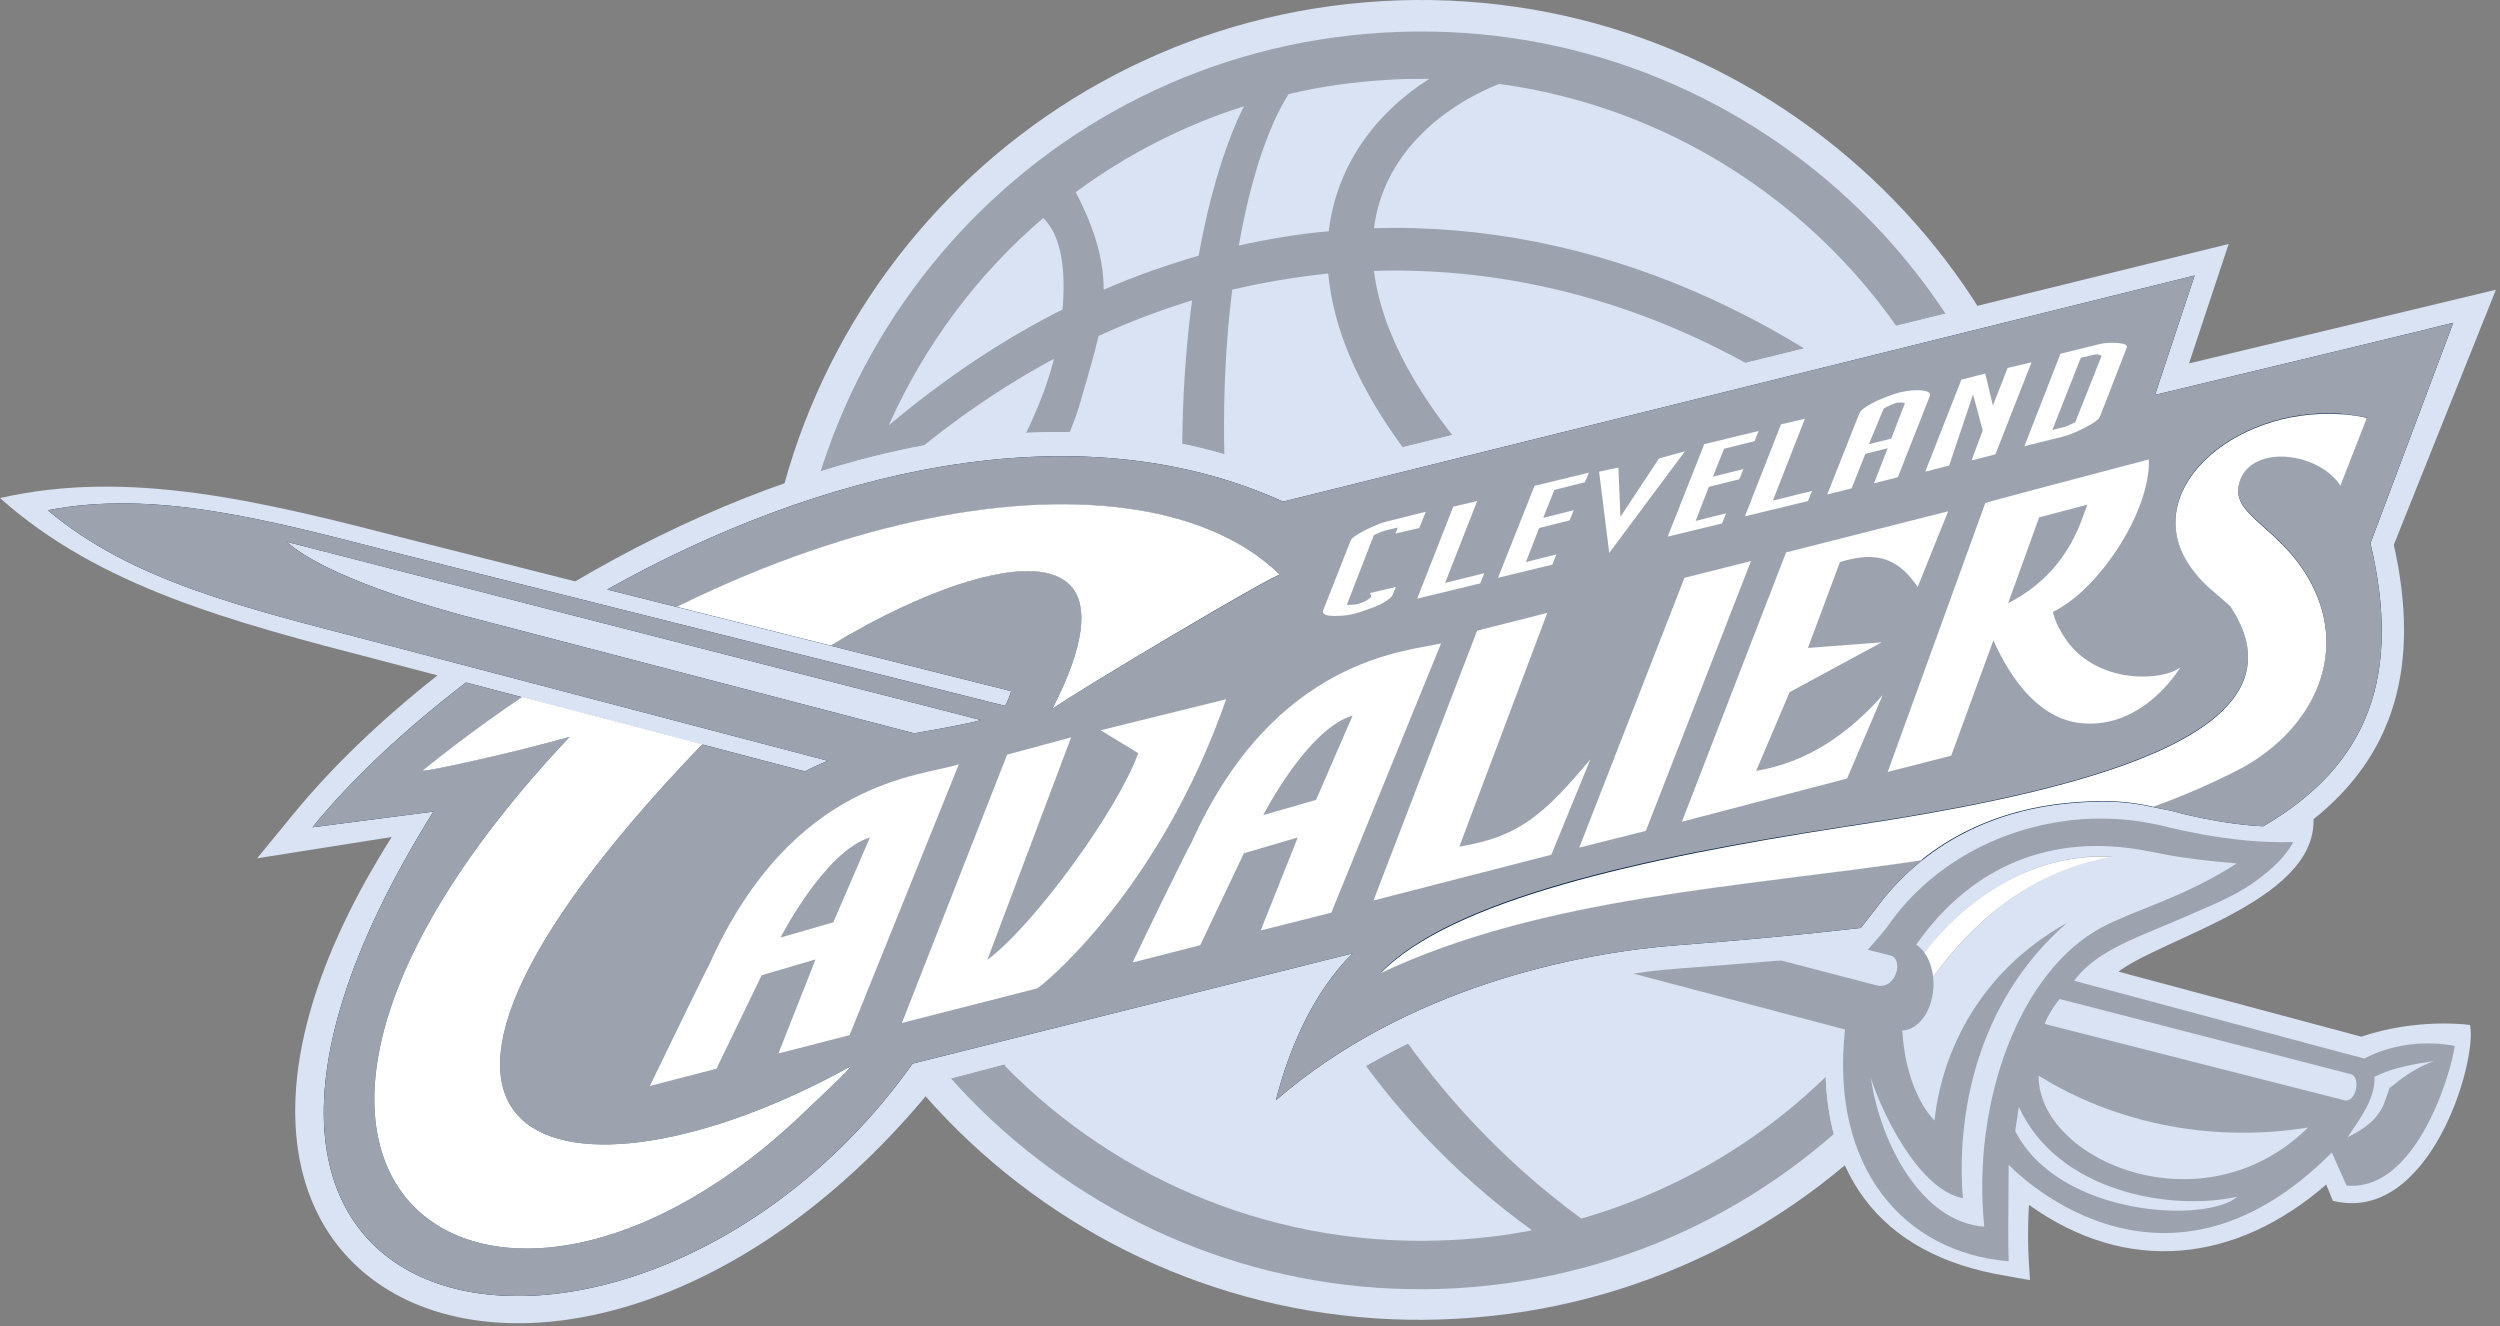
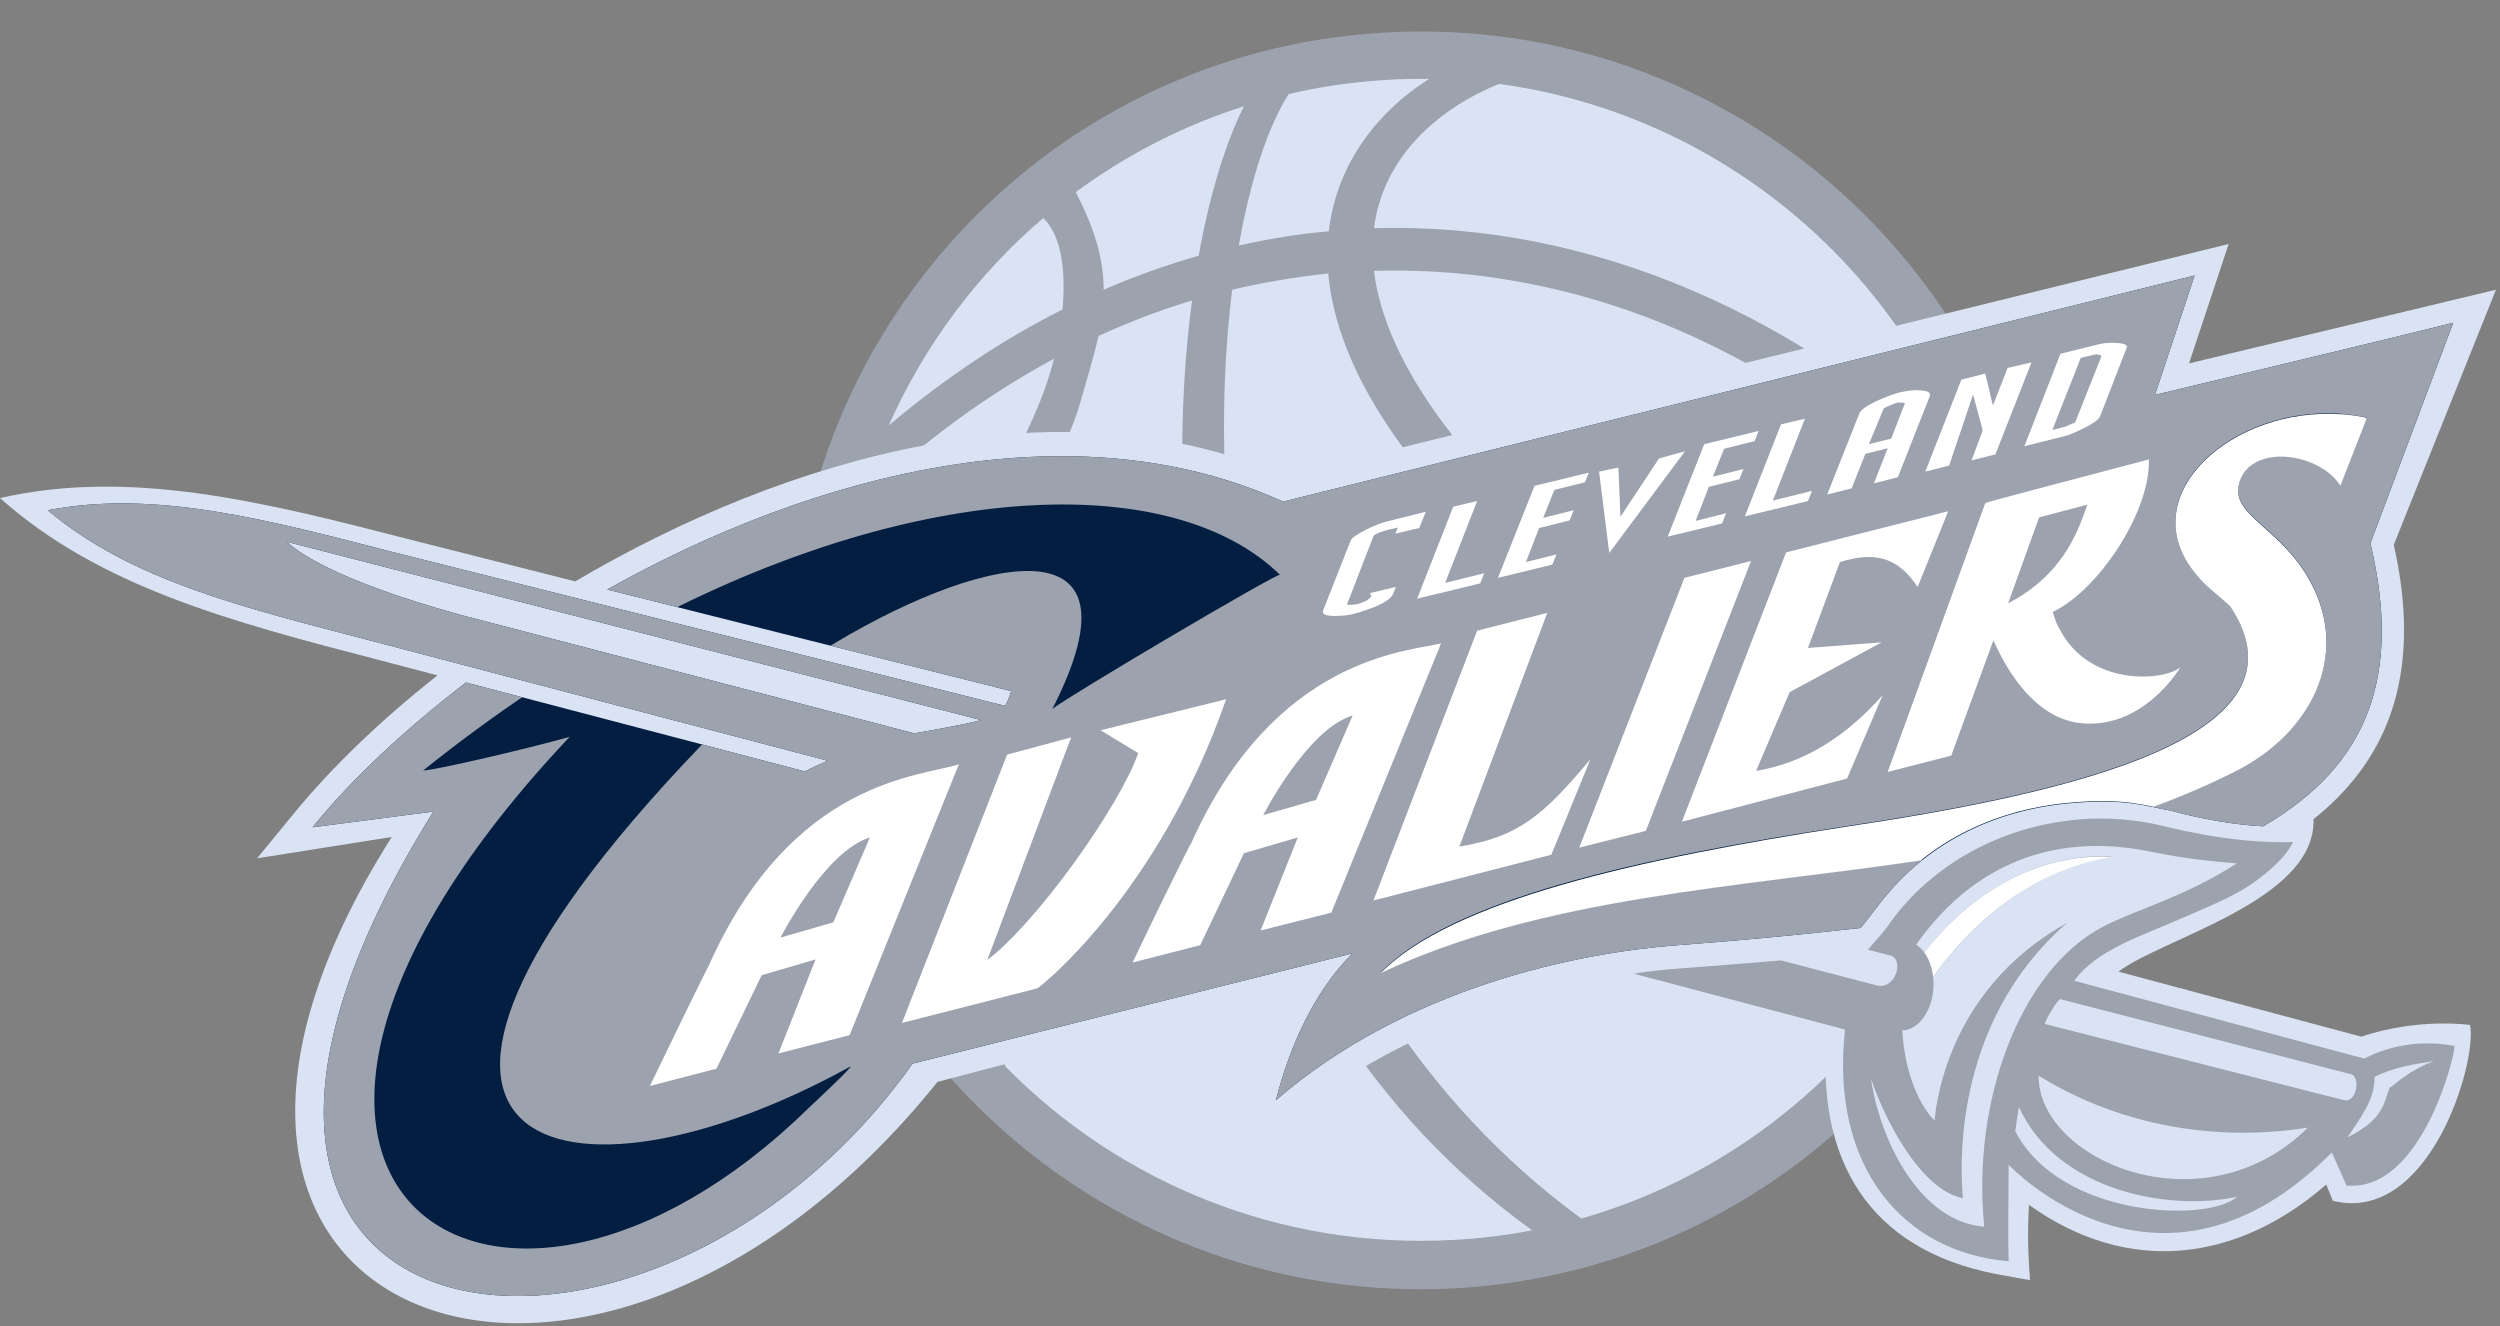
<svg xmlns="http://www.w3.org/2000/svg" viewBox="0 0 492 261" fill="none">
  <rect x="0" y="0" width="492" height="261" fill="#808080" stroke="none" />
  <style>
    .st0{fill:#fff;fill-opacity:0}.st1{fill:#ffb819}.st2{fill:#041e41}.st3{fill:#860038}.st4,.st5,.st6{clip-path:url(#SVGID_2_);fill:#ffb819}.st5,.st6{clip-path:url(#SVGID_4_)}.st6{clip-path:url(#SVGID_6_)}.st7{clip-path:url(#SVGID_8_);fill:#041e41}.st8{clip-path:url(#SVGID_10_)}.st8,.st9{fill:#fff}.st10,.st11{clip-path:url(#SVGID_12_);fill:#fff}.st11{clip-path:url(#SVGID_14_)}
  </style>
  <path class="st0" d="M0 0h512v512H0z" id="white_block" />
  <g id="Logos" transform="matrix(1, 0, 0, 1, -2.9, -107.984)">
-     <path class="st1" d="M152.8 245.3c-4.1-71.6 50.6-133 122.2-137.1 71.6-4.1 133 50.6 137.1 122.2s-50.6 133-122.2 137.1c-71.6 4.2-132.9-50.6-137.1-122.2" style="fill: rgb(217, 227, 243);" />
    <path class="st2" d="M406 230.8c3.9 68.2-48.2 126.7-116.4 130.7-68.2 3.9-126.7-48.2-130.7-116.4-3.9-68.2 48.2-126.8 116.4-130.7 68.3-4 126.8 48.1 130.7 116.4" style="fill: #9ca3af;" />
    <path class="st3" d="M297.9 124.5c43.6 5.9 80 36.6 93.4 78.1-33-32.1-74.8-51-118-49.7 1.8-14.4 13.2-23.8 24.6-28.4m-41.4 2c6.3-1.5 12.8-2.4 19.4-2.8 2.8-.2 5.6-.2 8.3-.2-9.6 6-18.2 16.2-19.8 30-5.9.5-11.8 1.5-17.7 2.8 2.3-13.1 5.8-23.5 9.8-29.8m-41.9 19.3c9.9-7.3 21.1-13.1 33.1-16.9-3.5 7-6.7 17.1-8.9 29.4-6.2 1.8-12.5 4-18.7 6.7 0-5.6-1.5-11.5-5.5-19.2m-36.8 45.9c7-15.7 17.4-29.7 30.4-40.8 3.9 3.7 4.4 11.2 3.8 18-11.6 5.8-23 13.4-34.2 22.8m-4.9 13.2c.3-.8.5-1.7.8-2.5-.1.9-.3 1.7-.8 2.5m12.5 93.5c-9.8-15.7-16-34.1-17.1-53.9-.8-13.2.8-26.1 4.2-38.1 12.1-11.6 24.8-20.8 37.8-27.8l-.1.5c-4.2 16-14.8 29.4-20.9 44.4-9.7 23.8-9.4 51.5-3.9 74.9m119 51.7c-5 1-10.1 1.6-15.4 1.9-34.3 1.9-65.9-11.4-88.2-34.1-12-23.7-14.3-61-6.2-85.8 4.3-13.3 17-31.4 20.9-44.9 1.4-4.9 2.7-9.2 3.6-13.1 6.1-2.8 12.2-5.1 18.4-7-7.1 53.3 3.2 137.1 66.9 183m67.2-40.5c-14.5 18-34.5 31.6-57.5 38.2C250.2 301 238.9 217 245.4 165c6.3-1.5 12.6-2.5 18.9-3.2 1.4 15.6 11.3 35 36.4 57.8 27.5 26.2 61.4 60.7 70.9 90m25.1-78.3c1.5 25.5-5.5 49.6-18.6 69.4-9.9-28.4-42-59.9-69-85.6-24.2-21.9-34.1-39.8-35.8-53.8 45.6-1.4 90 20.3 122.2 59.2.6 3.6.9 7.2 1.2 10.8" style="fill: #d9e3f3;" />
    <path class="st1" d="M467.6 312l-47.8-12.8c8.8-6.6 38-13.8 38.4-29.3v-.7c15.7-12.5 21.2-30 15.8-54l20.1-50.2s-52 12.5-60.4 14.5l7.8-23.5-185.7 45.7c-44.1-19.2-97.6-4.1-139.7 20.7l-32.4-8.2c-29.4-7.6-55.3-14-80.8-8.2 19.5 17.4 45.3 24.3 74.7 31.9l11.4 3c-11.3 8.9-20.9 18.2-28.2 27.1l-7.3 8.9 26.5-4.2c-61.3 96.8 39.5 132.8 107.4 48.2l70.4-18.5c-9.8 13-9.8 32.3-9.8 32.3l4.2-3.3c21.3-17.9 45.9-26.9 65-30.8l45.2 11.8-.1.8c-1.6 24.9 9.9 41.8 35.6 45.9 1.5.3 2.6.5 4.5.8-.4-5.4-.5-9.4-.2-14.8 19.4 13.9 40.8 11.4 58.5-4l1.3 3.2c19 4.7 28.5-27.4 27-34.6 0 0-10.1-1.5-21.4 2.3" style="fill: rgb(217, 227, 243);" />
    <defs>
      <path id="SVGID_1_" d="M172.9 204.9c.4-.8.7-1.6.8-2.5-.3.8-.5 1.7-.8 2.5m-.4 1.4c-3.5 12.1-5 24.9-4.2 38.1 1.2 19.8 7.3 38.2 17.1 53.9-5.5-23.3-5.8-51.1 4-75.1 6.1-15 16.7-28.3 20.9-44.3l.1-.5c-13.1 7.1-25.8 16.3-37.9 27.9m46.6-32.1c-.9 3.9-2.2 8.1-3.6 13.1-3.9 13.5-16.5 31.6-20.9 44.9-8.1 24.9-5.8 62.1 6.2 85.8 22.3 22.7 53.9 36.1 88.2 34.1 5.2-.3 10.4-1 15.4-1.9-63.7-45.9-74-129.7-67-182.9-6.1 1.8-12.3 4.1-18.3 6.9m26.3-9.2c-6.5 52 4.8 136 68.6 182.8 23-6.6 43-20.2 57.5-38.2-9.5-29.3-43.4-63.8-70.9-90-25.1-22.7-35-42.1-36.4-57.8-6.2.7-12.5 1.7-18.8 3.2m27.9-3.7c1.7 14 11.6 31.9 35.8 53.8 27 25.7 59.1 57.1 69 85.6 13-19.8 20.1-43.9 18.6-69.4-.2-3.6-.6-7.2-1.1-10.7-31.2-37.8-74-59.3-118.2-59.3h-4.1m-95.5 30.4c11.2-9.4 22.6-16.9 34.2-22.8.6-6.8.1-14.3-3.8-18-13 11.1-23.4 25-30.4 40.8m36.8-45.9c4 7.7 5.5 13.6 5.5 19.2 6.2-2.7 12.4-4.9 18.7-6.7 2.2-12.3 5.4-22.5 8.9-29.4-12 3.8-23.2 9.6-33.1 16.9m58.7 7.2c43.2-1.3 85 17.6 118 49.7-13.4-41.5-49.8-72.2-93.4-78.1-11.4 4.5-22.8 13.9-24.6 28.4m2.6-29.3c-6.7.4-13.1 1.3-19.4 2.8-4 6.3-7.5 16.7-9.8 29.8 5.9-1.3 11.8-2.2 17.7-2.8 1.6-13.8 10.2-24 19.8-30h-1.5c-2.3 0-4.5 0-6.8.2" />
    </defs>
    <clipPath id="SVGID_2_">
-       <path d="M172.9 204.9c.4-.8.7-1.6.8-2.5-.3.8-.5 1.7-.8 2.5m-.4 1.4c-3.5 12.1-5 24.9-4.2 38.1 1.2 19.8 7.3 38.2 17.1 53.9-5.5-23.3-5.8-51.1 4-75.1 6.1-15 16.7-28.3 20.9-44.3l.1-.5c-13.1 7.1-25.8 16.3-37.9 27.9m46.6-32.1c-.9 3.9-2.2 8.1-3.6 13.1-3.9 13.5-16.5 31.6-20.9 44.9-8.1 24.9-5.8 62.1 6.2 85.8 22.3 22.7 53.9 36.1 88.2 34.1 5.2-.3 10.4-1 15.4-1.9-63.7-45.9-74-129.7-67-182.9-6.1 1.8-12.3 4.1-18.3 6.9m26.3-9.2c-6.5 52 4.8 136 68.6 182.8 23-6.6 43-20.2 57.5-38.2-9.5-29.3-43.4-63.8-70.9-90-25.1-22.7-35-42.1-36.4-57.8-6.2.7-12.5 1.7-18.8 3.2m27.9-3.7c1.7 14 11.6 31.9 35.8 53.8 27 25.7 59.1 57.1 69 85.6 13-19.8 20.1-43.9 18.6-69.4-.2-3.6-.6-7.2-1.1-10.7-31.2-37.8-74-59.3-118.2-59.3h-4.1m-95.5 30.4c11.2-9.4 22.6-16.9 34.2-22.8.6-6.8.1-14.3-3.8-18-13 11.1-23.4 25-30.4 40.8m36.8-45.9c4 7.7 5.5 13.6 5.5 19.2 6.2-2.7 12.4-4.9 18.7-6.7 2.2-12.3 5.4-22.5 8.9-29.4-12 3.8-23.2 9.6-33.1 16.9m58.7 7.2c43.2-1.3 85 17.6 118 49.7-13.4-41.5-49.8-72.2-93.4-78.1-11.4 4.5-22.8 13.9-24.6 28.4m2.6-29.3c-6.7.4-13.1 1.3-19.4 2.8-4 6.3-7.5 16.7-9.8 29.8 5.9-1.3 11.8-2.2 17.7-2.8 1.6-13.8 10.2-24 19.8-30h-1.5c-2.3 0-4.5 0-6.8.2" overflow="visible" />
-     </clipPath>
+       </clipPath>
    <path class="st4" d="M467.6 312l-47.8-12.8c8.8-6.6 38-13.8 38.4-29.3v-.7c15.7-12.5 21.2-30 15.8-54l20.1-50.2s-52 12.5-60.4 14.5l7.8-23.5-185.7 45.7c-44.1-19.2-97.6-4.1-139.7 20.7l-32.4-8.2c-29.4-7.6-55.3-14-80.8-8.2 19.5 17.4 45.3 24.3 74.7 31.9l11.4 3c-11.3 8.9-20.9 18.2-28.2 27.1l-7.3 8.9 26.5-4.2c-61.3 96.8 39.5 132.8 107.4 48.2l70.4-18.5c-9.8 13-9.8 32.3-9.8 32.3l4.2-3.3c21.3-17.9 45.9-26.9 65-30.8l45.2 11.8-.1.8c-1.6 24.9 9.9 41.8 35.6 45.9 1.5.3 2.6.5 4.5.8-.4-5.4-.5-9.4-.2-14.8 19.4 13.9 40.8 11.4 58.5-4l1.3 3.2c19 4.7 28.5-27.4 27-34.6 0 0-10.1-1.5-21.4 2.3" style="fill: rgb(217, 227, 243);" />
    <defs>
      <path id="SVGID_3_" d="M173.7 202.4c-.1.9-.4 1.7-.8 2.5.3-.8.5-1.7.8-2.5m-5.4 42.1c-.8-13.2.8-26.1 4.2-38.1 12.1-11.6 24.8-20.8 37.8-27.8l-.1.5c-4.2 16-14.8 29.4-20.9 44.3-9.8 24-9.5 51.7-4 75.1-9.7-15.9-15.9-34.2-17-54m32.5 73.5c-12-23.7-14.3-61-6.2-85.8 4.3-13.3 17-31.4 20.9-44.9 1.4-5 2.7-9.2 3.6-13.1 6.1-2.8 12.2-5.1 18.4-7-7 53.2 3.3 137.1 67 182.9-5 1-10.1 1.6-15.4 1.9-2.2.1-4.4.2-6.6.2-31.8.1-60.8-13-81.7-34.2m44.6-153c6.3-1.5 12.6-2.5 18.9-3.2 1.4 15.6 11.3 35 36.4 57.8 27.5 26.1 61.4 60.7 70.9 90-14.5 18-34.5 31.6-57.5 38.2C250.2 301 238.9 217 245.4 165m63.7 50.1c-24.2-21.9-34.1-39.8-35.8-53.8 45.6-1.4 90.1 20.3 122.2 59.3.5 3.5.9 7.1 1.1 10.7 1.5 25.5-5.5 49.6-18.6 69.4-9.8-28.5-41.9-59.9-68.9-85.6m-100.9-64.2c3.9 3.7 4.4 11.2 3.8 18-11.6 5.8-23 13.4-34.2 22.8 7-15.8 17.4-29.7 30.4-40.8m6.4-5.1c9.9-7.3 21.1-13.1 33.1-16.9-3.5 7-6.7 17.1-8.9 29.4-6.2 1.8-12.5 4-18.7 6.7 0-5.6-1.5-11.5-5.5-19.2m83.3-21.3c43.6 5.9 80 36.6 93.4 78.1-33-32.1-74.8-51-118-49.7 1.8-14.4 13.2-23.8 24.6-28.4m-41.4 2c6.3-1.5 12.7-2.4 19.4-2.8 2.8-.2 5.5-.2 8.3-.2-9.6 6-18.2 16.2-19.8 30-5.9.5-11.8 1.5-17.7 2.8 2.3-13.1 5.8-23.5 9.8-29.8m18.9-12.2C207.1 118.2 155 176.7 158.9 245c3.9 68.2 62.4 120.4 130.7 116.4C357.8 357.5 410 299 406 230.8c-3.8-65.8-58.4-116.7-123.5-116.7-2.3 0-4.7.1-7.1.2" />
    </defs>
    <clipPath id="SVGID_4_">
-       <path d="M173.7 202.4c-.1.9-.4 1.7-.8 2.5.3-.8.5-1.7.8-2.5m-5.4 42.1c-.8-13.2.8-26.1 4.2-38.1 12.1-11.6 24.8-20.8 37.8-27.8l-.1.5c-4.2 16-14.8 29.4-20.9 44.3-9.8 24-9.5 51.7-4 75.1-9.7-15.9-15.9-34.2-17-54m32.5 73.5c-12-23.7-14.3-61-6.2-85.8 4.3-13.3 17-31.4 20.9-44.9 1.4-5 2.7-9.2 3.6-13.1 6.1-2.8 12.2-5.1 18.4-7-7 53.2 3.3 137.1 67 182.9-5 1-10.1 1.6-15.4 1.9-2.2.1-4.4.2-6.6.2-31.8.1-60.8-13-81.7-34.2m44.6-153c6.3-1.5 12.6-2.5 18.9-3.2 1.4 15.6 11.3 35 36.4 57.8 27.5 26.1 61.4 60.7 70.9 90-14.5 18-34.5 31.6-57.5 38.2C250.2 301 238.9 217 245.4 165m63.7 50.1c-24.2-21.9-34.1-39.8-35.8-53.8 45.6-1.4 90.1 20.3 122.2 59.3.5 3.5.9 7.1 1.1 10.7 1.5 25.5-5.5 49.6-18.6 69.4-9.8-28.5-41.9-59.9-68.9-85.6m-100.9-64.2c3.9 3.7 4.4 11.2 3.8 18-11.6 5.8-23 13.4-34.2 22.8 7-15.8 17.4-29.7 30.4-40.8m6.4-5.1c9.9-7.3 21.1-13.1 33.1-16.9-3.5 7-6.7 17.1-8.9 29.4-6.2 1.8-12.5 4-18.7 6.7 0-5.6-1.5-11.5-5.5-19.2m83.3-21.3c43.6 5.9 80 36.6 93.4 78.1-33-32.1-74.8-51-118-49.7 1.8-14.4 13.2-23.8 24.6-28.4m-41.4 2c6.3-1.5 12.7-2.4 19.4-2.8 2.8-.2 5.5-.2 8.3-.2-9.6 6-18.2 16.2-19.8 30-5.9.5-11.8 1.5-17.7 2.8 2.3-13.1 5.8-23.5 9.8-29.8m18.9-12.2C207.1 118.2 155 176.7 158.9 245c3.9 68.2 62.4 120.4 130.7 116.4C357.8 357.5 410 299 406 230.8c-3.8-65.8-58.4-116.7-123.5-116.7-2.3 0-4.7.1-7.1.2" overflow="visible" />
-     </clipPath>
+       </clipPath>
    <path class="st5" d="M467.6 312l-47.8-12.8c8.8-6.6 38-13.8 38.4-29.3v-.7c15.7-12.5 21.2-30 15.8-54l20.1-50.2s-52 12.5-60.4 14.5l7.8-23.5-185.7 45.7c-44.1-19.2-97.6-4.1-139.7 20.7l-32.4-8.2c-29.4-7.6-55.3-14-80.8-8.2 19.5 17.4 45.3 24.3 74.7 31.9l11.4 3c-11.3 8.9-20.9 18.2-28.2 27.1l-7.3 8.9 26.5-4.2c-61.3 96.8 39.5 132.8 107.4 48.2l70.4-18.5c-9.8 13-9.8 32.3-9.8 32.3l4.2-3.3c21.3-17.9 45.9-26.9 65-30.8l45.2 11.8-.1.8c-1.6 24.9 9.9 41.8 35.6 45.9 1.5.3 2.6.5 4.5.8-.4-5.4-.5-9.4-.2-14.8 19.4 13.9 40.8 11.4 58.5-4l1.3 3.2c19 4.7 28.5-27.4 27-34.6 0 0-10.1-1.5-21.4 2.3" style="fill: rgb(217, 227, 243);" />
    <path class="st2" d="M485.9 313.8c-10.5-1.9-17.5 2.5-17.7 2.5s-36.6-9.8-50-13.4l-7.1-1.9c4.5-6.2 13.3-8.8 22.1-12.7 3.8-1.7 9-3.7 12.9-6.4 7-4.9 8-8.2 8.1-8.2-12.8.4-25-3.1-27.1-3.5-5.7-1.2-11.3-1.4-16.7-.8l-.6.1c-14.6 1.8-27.7 9.5-35.5 20.9L373 292c-1 1.1-2.5 2.9-2.5 2.9l4.3 1.1c2.9.5 1.3 6.9-2.6 5.9l-18.8-4.9c-7.3.6-15 1.2-20.2 1.6-2.7.2-5.6.5-8.8 1l41.6 11c-3 27.2 11.6 43.9 32.2 45.6-.1-2.8-.1-8.6 0-19 0 0 29.6 31.8 63.6-2.4l2.9 6.5c15.2 1.4 21.8-27.4 21.2-27.5" style="fill: rgb(156, 163, 175);" />
    <defs>
      <path id="SVGID_5_" d="M395.9 275.5c-7.8 4.4-18.6 15.7-18.6 15.7s-.7 1.7.9 4.4c.8 1.5 1.6 2.4 2.1 3.2.1-1.1.5-2.4 1.4-3.5 7.3-9.4 20.1-19.5 37-18.8-16.7 2.9-28 13.7-35.1 23.4-1.1 1.2-1.9 1.4-2.5 1-.2 2-1.5 4.5-3.2 4.8-1.9.3-9.2 6.3-9.2 6.3v3.6l.7 11.2s1.4 8 3.9 11.2c2.6 3.3 10 14 21.8 15.2 0 0 .9-28.6 4.4-37.1 3.6-8.5 8.4-18.4 16-22.5 7.7-4.1 19.4-8.2 25.5-11.4 6.1-3.2 8.9-6.8 8.9-6.8s-12.6-.5-22.8-2.2c-4.4-.7-9.3-1.2-14-1.2-6.4 0-12.7.9-17.2 3.5" />
    </defs>
    <clipPath id="SVGID_6_">
      <path d="M395.9 275.5c-7.8 4.4-18.6 15.7-18.6 15.7s-.7 1.7.9 4.4c.8 1.5 1.6 2.4 2.1 3.2.1-1.1.5-2.4 1.4-3.5 7.3-9.4 20.1-19.5 37-18.8-16.7 2.9-28 13.7-35.1 23.4-1.1 1.2-1.9 1.4-2.5 1-.2 2-1.5 4.5-3.2 4.8-1.9.3-9.2 6.3-9.2 6.3v3.6l.7 11.2s1.4 8 3.9 11.2c2.6 3.3 10 14 21.8 15.2 0 0 .9-28.6 4.4-37.1 3.6-8.5 8.4-18.4 16-22.5 7.7-4.1 19.4-8.2 25.5-11.4 6.1-3.2 8.9-6.8 8.9-6.8s-12.6-.5-22.8-2.2c-4.4-.7-9.3-1.2-14-1.2-6.4 0-12.7.9-17.2 3.5" overflow="visible" />
    </clipPath>
    <path class="st6" d="M424.6 275.3c-17.3-3.1-33.2 2.4-44.6 18.6 2.2 1.4 3.6 4.7 3.4 8.5-.3 4.7-3 8.3-6.2 8.4l.1.3c.4 7 2.8 13.8 6.3 17.4 1.3-12.1 7.8-28.7 26.1-38.9-18.2 15.8-21.8 38.6-20.5 54.2-8.5-1.7-15.6-16-18.1-23.6 1.9 12.9 10 28.3 22.3 29.2-2.5-24.8 7.1-50.5 23.3-59 6.7-3.5 16-5.8 26.4-12.5-11.1-.9-14.5-1.9-18.5-2.6" style="fill: rgb(217, 227, 243);" />
    <g>
      <path class="st2" d="M485.7 171.5c-.1.1-41.1 10-58.7 14.2l7.8-23.5-179.4 44.5c-41.2-18.7-92-5.7-133 17.3l79.5 20c-.3 1-.7 2.1-1.2 2.9L80.1 216.6c-24.5-6.3-46.7-12.3-67.8-8.2 16.5 13.9 38.8 19.2 63.3 25.6l90.2 23.7c-1.6.7-3.2 1.4-4.5 2.1l-66.7-17.5c-12.1 9.3-22.5 19-30.2 28.5l23.8-3.1c-68.1 109.2 42.1 123 94.3 49.6l86.6-21.7c-7.9 7.8-12.6 19.1-15.1 28.9 25.6-22.1 59.1-29 79.1-30.5 12.2-.9 25.6-2.2 36-3.4l2.9-3.7c9.5-13 23.3-19.4 37.9-20.8 11.4-1.1 15.4.6 20.1 1.4 2.2.6 10.2 2.7 18.3 3.1 21-12.2 27.2-30 21.1-55.7l16.3-43.4zm-302.9 80.8l-89.6-23.4c-25.6-7.1-32.2-12.8-33.9-14.3l52.1 13.4 84.6 21.7c-3.9 1-9.7 2-13.2 2.6" />
    </g>
    <g>
      <defs>
-         <path id="SVGID_7_" d="M86.2 259.6c7.1-5.7 14.2-10.9 21.4-15.7l34.6 9.5c-.6.5-1.1 1.1-1.7 1.7-76.9 80.3-26.3 93.7 29.7 62.8 1.2-.6-7.9 7.9-7.9 7.9C100 386.9 32.1 340.9 115 253c-8.9 2.5-26.7 6.6-28.7 6.6-.1.1-.1 0-.1 0m48.3-31.3c51.6-26 99.7-27.3 120.3-7.2-.7-.3-40.7 23.3-44.8 26.4 19.8-38.7-15.8-29.9-45.5-11.3l-30-7.9zm231.6 42.3c44.8-6.7 92.7-17.8 75.7-43.4-3.2-3-4.9-3.8-7.5-7.3-11.1-14.9 7.9-31.9 29.2-30.5 1.5.1 5.3.7 5.2.8l-5.2 13.3c-4.3-6.8-18.2-8.4-20-.2-1.4 6.2 8.4 8.4 14.2 19.3 7.8 14.7-.3 29.6-14.5 36.9-5.5 2.8-11.1 5.2-16.9 7.3-4.7 1.2-9.6 2.6-15.8 4.3-5.6 1.6-7.3 2.6-28.8 6-36.5 5.5-75 7.2-107.1 22.3 13.9-14.4 50.8-22.6 91.5-28.8m-110.2-68.9c-44.1-19.2-97.6-4.1-139.7 20.7l-32.4-8.2c-29.4-7.6-55.3-14-80.8-8.2 19.5 17.4 45.3 24.3 74.7 31.9l11.4 3c-11.3 8.9-20.9 18.2-28.2 27.1l-7.3 8.9 26.5-4.2c-61.3 96.8 39.5 132.8 107.4 48.2l70.4-18.5c-9.8 13-9.8 32.3-9.8 32.3l4.2-3.3c21.3-17.9 45.9-26.9 65-30.8l45.2 11.8-.1.8c-1.6 24.9 9.9 41.8 35.6 45.9 1.5.3 2.6.5 4.5.8-.4-5.4-.5-9.4-.2-14.8 19.4 13.9 40.8 11.4 58.5-4l1.3 3.2c19 4.7 28.5-27.4 27-34.6 0-.2-10.2-1.7-21.5 2.2l-47.8-12.8c8.8-6.6 38-13.8 38.4-29.3v-.7c15.7-12.5 21.2-30 15.8-54l20.1-50.2s-52 12.5-60.4 14.5l7.8-23.5-185.6 45.8z" />
+         <path id="SVGID_7_" d="M86.2 259.6c7.1-5.7 14.2-10.9 21.4-15.7l34.6 9.5c-.6.5-1.1 1.1-1.7 1.7-76.9 80.3-26.3 93.7 29.7 62.8 1.2-.6-7.9 7.9-7.9 7.9C100 386.9 32.1 340.9 115 253c-8.9 2.5-26.7 6.6-28.7 6.6-.1.1-.1 0-.1 0m48.3-31.3c51.6-26 99.7-27.3 120.3-7.2-.7-.3-40.7 23.3-44.8 26.4 19.8-38.7-15.8-29.9-45.5-11.3l-30-7.9zm231.6 42.3c44.8-6.7 92.7-17.8 75.7-43.4-3.2-3-4.9-3.8-7.5-7.3-11.1-14.9 7.9-31.9 29.2-30.5 1.5.1 5.3.7 5.2.8l-5.2 13.3c-4.3-6.8-18.2-8.4-20-.2-1.4 6.2 8.4 8.4 14.2 19.3 7.8 14.7-.3 29.6-14.5 36.9-5.5 2.8-11.1 5.2-16.9 7.3-4.7 1.2-9.6 2.6-15.8 4.3-5.6 1.6-7.3 2.6-28.8 6-36.5 5.5-75 7.2-107.1 22.3 13.9-14.4 50.8-22.6 91.5-28.8m-110.2-68.9c-44.1-19.2-97.6-4.1-139.7 20.7l-32.4-8.2c-29.4-7.6-55.3-14-80.8-8.2 19.5 17.4 45.3 24.3 74.7 31.9l11.4 3c-11.3 8.9-20.9 18.2-28.2 27.1l-7.3 8.9 26.5-4.2c-61.3 96.8 39.5 132.8 107.4 48.2l70.4-18.5c-9.8 13-9.8 32.3-9.8 32.3l4.2-3.3c21.3-17.9 45.9-26.9 65-30.8l45.2 11.8-.1.8c-1.6 24.9 9.9 41.8 35.6 45.9 1.5.3 2.6.5 4.5.8-.4-5.4-.5-9.4-.2-14.8 19.4 13.9 40.8 11.4 58.5-4l1.3 3.2c19 4.7 28.5-27.4 27-34.6 0-.2-10.2-1.7-21.5 2.2l-47.8-12.8c8.8-6.6 38-13.8 38.4-29.3c15.7-12.5 21.2-30 15.8-54l20.1-50.2s-52 12.5-60.4 14.5l7.8-23.5-185.6 45.8z" />
      </defs>
      <clipPath id="SVGID_8_">
        <path d="M86.2 259.6c7.1-5.7 14.2-10.9 21.4-15.7l34.6 9.5c-.6.5-1.1 1.1-1.7 1.7-76.9 80.3-26.3 93.7 29.7 62.8 1.2-.6-7.9 7.9-7.9 7.9C100 386.9 32.1 340.9 115 253c-8.9 2.5-26.7 6.6-28.7 6.6-.1.1-.1 0-.1 0m48.3-31.3c51.6-26 99.7-27.3 120.3-7.2-.7-.3-40.7 23.3-44.8 26.4 19.8-38.7-15.8-29.9-45.5-11.3l-30-7.9zm231.6 42.3c44.8-6.7 92.7-17.8 75.7-43.4-3.2-3-4.9-3.8-7.5-7.3-11.1-14.9 7.9-31.9 29.2-30.5 1.5.1 5.3.7 5.2.8l-5.2 13.3c-4.3-6.8-18.2-8.4-20-.2-1.4 6.2 8.4 8.4 14.2 19.3 7.8 14.7-.3 29.6-14.5 36.9-5.5 2.8-11.1 5.2-16.9 7.3-4.7 1.2-9.6 2.6-15.8 4.3-5.6 1.6-7.3 2.6-28.8 6-36.5 5.5-75 7.2-107.1 22.3 13.9-14.4 50.8-22.6 91.5-28.8m-110.2-68.9c-44.1-19.2-97.6-4.1-139.7 20.7l-32.4-8.2c-29.4-7.6-55.3-14-80.8-8.2 19.5 17.4 45.3 24.3 74.7 31.9l11.4 3c-11.3 8.9-20.9 18.2-28.2 27.1l-7.3 8.9 26.5-4.2c-61.3 96.8 39.5 132.8 107.4 48.2l70.4-18.5c-9.8 13-9.8 32.3-9.8 32.3l4.2-3.3c21.3-17.9 45.9-26.9 65-30.8l45.2 11.8-.1.8c-1.6 24.9 9.9 41.8 35.6 45.9 1.5.3 2.6.5 4.5.8-.4-5.4-.5-9.4-.2-14.8 19.4 13.9 40.8 11.4 58.5-4l1.3 3.2c19 4.7 28.5-27.4 27-34.6 0-.2-10.2-1.7-21.5 2.2l-47.8-12.8c8.8-6.6 38-13.8 38.4-29.3v-.7c15.7-12.5 21.2-30 15.8-54l20.1-50.2s-52 12.5-60.4 14.5l7.8-23.5-185.6 45.8z" overflow="visible" />
      </clipPath>
      <path class="st7" d="M485.7 171.5c-.1.1-41.1 10-58.7 14.2l7.8-23.5-179.4 44.5c-41.2-18.7-92-5.7-133 17.3l79.5 20c-.3 1-.7 2.1-1.2 2.9L80.1 216.6c-24.5-6.3-46.7-12.3-67.8-8.2 16.5 13.9 38.8 19.2 63.3 25.6l90.2 23.7c-1.6.7-3.2 1.4-4.5 2.1l-66.7-17.5c-12.1 9.3-22.5 19-30.2 28.5l23.8-3.1c-68.1 109.2 42.1 123 94.3 49.6l86.6-21.7c-7.9 7.8-12.6 19.1-15.1 28.9 25.6-22.1 59.1-29 79.1-30.5 12.2-.9 25.6-2.2 36-3.4l2.9-3.7c9.5-13 23.3-19.4 37.9-20.8 11.4-1.1 15.4.6 20.1 1.4 2.2.6 10.2 2.7 18.3 3.1 21-12.2 27.2-30 21.1-55.7l16.3-43.4zm-302.9 80.8l-89.6-23.4c-25.6-7.1-32.2-12.8-33.9-14.3l52.1 13.4 84.6 21.7c-3.9 1-9.7 2-13.2 2.6" style="fill: #9ca3af;" />
    </g>
    <g>
      <path class="st1" d="M470.2 319.9c3.6-1.8 7.7-2.5 11.7-3.1-5.6 2.1-8.3 5.3-8.7 5.2-1.2 3.1-1.2 6.3-8.3 9.8 2.3-3.5 5.5-7.5 5.3-11.9M400.2 325.8c7.6 16.7 29.7 20.6 43 17.7-5.9 5.2-34.9 4.1-43.7-12.9l.7-4.8zM408.3 304.6l57.3 14.8c1.9.5 1.1 5.7-1.4 5.1l-58.9-15c.4-1.4 2.5-4.6 3-4.9" style="fill: #d9e3f3;" />
      <path class="st1" d="M457.1 329.9c-20.7 20.4-53.1 6.4-53-10.2.5 0 21.2 15.2 53 10.2" style="fill: #d9e3f3;" />
    </g>
    <g>
      <defs>
        <path id="SVGID_9_" d="M380 293.9c2.2 1.4 3.6 4.7 3.4 8.5-.3 4.7-3 8.3-6.2 8.4l.1.3c.4 7 2.8 13.8 6.3 17.4 1.3-12.1 7.8-28.7 26.1-38.9-18.2 15.8-21.8 38.6-20.5 54.2-8.5-1.7-15.6-16-18.1-23.6 1.9 12.9 10 28.3 22.3 29.2-2.5-24.8 7.1-50.5 23.3-59 6.7-3.5 16-5.9 26.3-12.5-11-.9-14.5-1.9-18.4-2.6-3-.5-6-.8-9-.8-13.7 0-26.2 6.1-35.6 19.4" />
      </defs>
      <clipPath id="SVGID_10_">
        <path d="M380 293.9c2.2 1.4 3.6 4.7 3.4 8.5-.3 4.7-3 8.3-6.2 8.4l.1.3c.4 7 2.8 13.8 6.3 17.4 1.3-12.1 7.8-28.7 26.1-38.9-18.2 15.8-21.8 38.6-20.5 54.2-8.5-1.7-15.6-16-18.1-23.6 1.9 12.9 10 28.3 22.3 29.2-2.5-24.8 7.1-50.5 23.3-59 6.7-3.5 16-5.9 26.3-12.5-11-.9-14.5-1.9-18.4-2.6-3-.5-6-.8-9-.8-13.7 0-26.2 6.1-35.6 19.4" overflow="visible" />
      </clipPath>
      <path class="st8" d="M381.7 295.3c-2.6 3.1-1.3 8.1 1.8 4.7 7.1-9.8 18.4-20.5 35.1-23.4-16.8-.8-29.6 9.3-36.9 18.7" />
    </g>
    <g>
      <path class="st9" d="M317.6 200.8l3.8-.8.4 9.7 7.6-11.5 5.1-1.4-14.9 20-2-16zm98.4-23l-.6-.1-3 .7-5.6 14.2 2.4-.6c.1 0 .5-.2 1.2-.5l.9-.4 5.2-13.1-.5-.2zm-7.1 16.1l-7.6 1.9 7.1-18.2 7.7-1.9c1.3-.3 2.5-.3 3.7-.2s1.9.4 1.6 1l-5.2 13.4c-.2.6-1.3 1.4-2.9 2.2s-3.1 1.5-4.4 1.8m-139.6 34.9c-1.2.3-2.4.4-3.7.4-1.7 0-2.6-.3-2.3-1.1l5.4-13.7c.2-.6 1.4-1.3 2.9-2.1 1.6-.8 3-1.4 4.3-1.7l7.6-1.9-1.3 3.2-4.7 1.1.5-1.2-1.3.3c-1.3.3-2.2.6-2.8.9-.5.2-.7.4-.7.5l-5.2 13.4s0 .2.8.1c.6 0 1-.1 1.2-.1.6-.2 1.2-.4 1.8-.7.6-.4.9-.7 1-.9l-.3-.6 5.1-1.2-.6 1.5c-.3.7-1.6 1.6-3.5 2.4-1.4.5-2.9 1.1-4.2 1.4m19.6-21.1l4.7-1.1-6.3 16.1 7.7-1.9-.8 2-12.4 3 7.1-18.1zm16-4.1l10.7-2.6-.8 1.9-6 1.5-2.2 5.5 6-1.5-.8 2-6 1.5-2.6 6.7 6-1.5-.8 2-10.7 2.6 7.2-18.1zm33.4-8.2l10.7-2.6-.8 2-6 1.5-2.2 5.5 6-1.5-.8 2-6 1.5-2.6 6.7 6-1.5-.8 2-10.7 2.6 7.2-18.2zm15.1-3.9l4.7-1.1-6.3 16.1 7.7-1.9-.8 2-12.4 3 7.1-18.1zm21 4.7l-4.4 1.1-2.7 6.8-4.8 1.2 6.3-15.9c.3-.8 1.6-1.6 3.4-2.5 1.6-.7 3.1-1.3 4.6-1.7 1.4-.3 2.7-.5 4-.4 1.4.1 2.1.4 1.9 1.1l-6.3 16-4.7 1.2 2.7-6.9zm3.4-8.9l-.6-.1c-.6 0-1.1 0-1.2.1-.3.1-.8.3-1.7.7l-.7.4-2.9 7 4.4-1.1 2.7-7zm15.3 5.4l-1.9-7.1-4.7 14-4.7 1.2 7.1-18.1 4.7-1.2 1.5 6.3 2.9-7.4 4.7-1.1-7.1 18.1-4.7 1.2 2.2-5.9zM219.5 251.7l7.4 4.5c-3.8 10.8-20.3 33.7-29.7 40.7l16.5-43.8-12.6 3.4-20.7 52.8 26.6-6.8c.6-.2 23.9-18.7 37.2-56.9l-24.7 6.1zM142.4 298c-.1 0-9.7 19.7-11.6 23.7l13.1-3.4 8.9-18.4 10.6-3.1-7.3 18.5 14-3.6 21.5-53.3c-7.2 2.4-32.8 2.8-49.2 39.6m24.5-8.5l-10.4 3s8.7-17 17.6-19.7l-7.2 16.7zM408.2 231.7c-.7-1-1.3-3.2-1.3-3.3.4-.2.9-.4 1.3-.7 8.5-4.9 17.9-19.4 17.6-29.3-12 3.2-32.1 8.4-32.2 8.6l-19.2 52.9 12.5-3.2 8.3-22.7c1 2.1 6.5 15.2 17.2 16.3 12.4 1.3 19.6-11 19.6-11-3.3 2.8-18.1 3.8-23.8-7.6m-10.1-5l6.1-16.9 9.5-2.5c-1.4 3.6-3.9 13.4-15.6 19.4M237.3 274c-.2 0-9.6 19.3-11.5 23.4l13.3-3.4 8.6-18.1 10.6-3.1-7.3 18.3 13.9-3.5 21.6-53c-6.4 1.6-32.8 2.6-49.2 39.4m24.6-8.6l-10.4 3s8.7-17 17.6-19.6l-7.2 16.6zM334.4 221.7l-20.7 53.1 13.1-3.3 20.7-53.1zM348.5 259.7l6.6-15.5 18.1-9.8-14.5 1.1 6.3-16.9c7.9-2.5 11.9-.1 15.3 4.9l6-14.9-31.9 8.1-20.5 53 32.5-8.5 7-16.4c-7.2 8.1-15.3 13.3-24.9 14.9M290.1 274.6l17.3-46-13.8 3.5-20.4 53.1 35-9 7.7-18.8c-9.3 11.1-14.2 15.3-25.8 17.2" />
    </g>
    <g>
      <defs>
        <path id="SVGID_11_" d="M255.5 206.7c-41.2-18.7-92-5.7-133 17.3l79.5 20c-.3 1-.7 2.1-1.2 2.9l-35.1 10.7c-1.7.7-3.2 1.4-4.5 2.1l-66.7-17.5c-12.2 9.3-22.5 19-30.2 28.5l23.8-3.1c-68.1 109.2 42.1 123 94.3 49.6l86.6-21.7c-7.9 7.8-12.6 19.1-15.1 28.9 25.6-22.1 59.1-29 79.1-30.5 12.2-.9 25.6-2.2 36-3.4l2.9-3.7c9.5-13 23.3-19.4 37.9-20.8 11.4-1.1 15.4.6 20.1 1.4 2.2.6 10.2 2.7 18.3 3.1 21-12.2 27.2-30 21.1-55.7l16.3-43.4c-.1.1-41.1 10-58.6 14.2l7.8-23.5-179.3 44.6z" />
      </defs>
      <clipPath id="SVGID_12_">
        <path d="M255.5 206.7c-41.2-18.7-92-5.7-133 17.3l79.5 20c-.3 1-.7 2.1-1.2 2.9l-35.1 10.7c-1.7.7-3.2 1.4-4.5 2.1l-66.7-17.5c-12.2 9.3-22.5 19-30.2 28.5l23.8-3.1c-68.1 109.2 42.1 123 94.3 49.6l86.6-21.7c-7.9 7.8-12.6 19.1-15.1 28.9 25.6-22.1 59.1-29 79.1-30.5 12.2-.9 25.6-2.2 36-3.4l2.9-3.7c9.5-13 23.3-19.4 37.9-20.8 11.4-1.1 15.4.6 20.1 1.4 2.2.6 10.2 2.7 18.3 3.1 21-12.2 27.2-30 21.1-55.7l16.3-43.4c-.1.1-41.1 10-58.6 14.2l7.8-23.5-179.3 44.6z" overflow="visible" />
      </clipPath>
      <path class="st10" d="M468.7 190.3l-5.2 13.3c-4.3-6.8-18.2-8.4-20-.2-1.4 6.2 8.4 8.4 14.2 19.3 7.8 14.7-.3 29.6-14.5 36.9-5.5 2.8-11.1 5.2-16.9 7.3-4.7 1.2-9.6 2.6-15.8 4.3-5.6 1.6-7.3 2.6-28.8 6-36.5 5.5-75 7.2-107.1 22.3 14-14.3 50.8-22.5 91.5-28.8 44.8-6.7 92.7-17.8 75.7-43.4-3.2-3-4.9-3.8-7.5-7.3-11.1-14.9 7.9-31.9 29.2-30.5 1.4 0 5.3.6 5.2.8" />
      <g>
        <defs>
          <path id="SVGID_13_" d="M255.5 206.7c-41.2-18.7-92-5.7-133 17.3l79.5 20c-.3 1-.7 2.1-1.2 2.9l-35.1 10.7c-1.7.7-3.2 1.4-4.5 2.1l-66.7-17.5c-12.2 9.3-22.5 19-30.2 28.5l23.8-3.1c-68.1 109.2 42.1 123 94.3 49.6l86.6-21.7c-7.9 7.8-12.6 19.1-15.1 28.9 25.6-22.1 59.1-29 79.1-30.5 12.2-.9 25.6-2.2 36-3.4l2.9-3.7c9.5-13 23.3-19.4 37.9-20.8 11.4-1.1 15.4.6 20.1 1.4 2.2.6 10.2 2.7 18.3 3.1 21-12.2 27.2-30 21.1-55.7l16.3-43.4c-.1.1-41.1 10-58.6 14.2l7.8-23.5-179.3 44.6z" />
        </defs>
        <clipPath id="SVGID_14_">
-           <path d="M255.5 206.7c-41.2-18.7-92-5.7-133 17.3l79.5 20c-.3 1-.7 2.1-1.2 2.9l-35.1 10.7c-1.7.7-3.2 1.4-4.5 2.1l-66.7-17.5c-12.2 9.3-22.5 19-30.2 28.5l23.8-3.1c-68.1 109.2 42.1 123 94.3 49.6l86.6-21.7c-7.9 7.8-12.6 19.1-15.1 28.9 25.6-22.1 59.1-29 79.1-30.5 12.2-.9 25.6-2.2 36-3.4l2.9-3.7c9.5-13 23.3-19.4 37.9-20.8 11.4-1.1 15.4.6 20.1 1.4 2.2.6 10.2 2.7 18.3 3.1 21-12.2 27.2-30 21.1-55.7l16.3-43.4c-.1.1-41.1 10-58.6 14.2l7.8-23.5-179.3 44.6z" overflow="visible" />
-         </clipPath>
+           </clipPath>
        <path class="st11" d="M254.8 221.1c-.2-.7-40.7 23.3-44.8 26.4 25.9-50.6-43.1-19.9-69.5 7.6-76.9 80.3-26.3 93.7 29.7 62.8 1.2-.6-7.9 7.9-7.9 7.9C100 386.9 32.1 340.9 115 253c-9.4 2.7-28.8 7.1-28.9 6.6 67.6-54.5 141.7-64.9 168.7-38.5" />
      </g>
    </g>
  </g>
</svg>